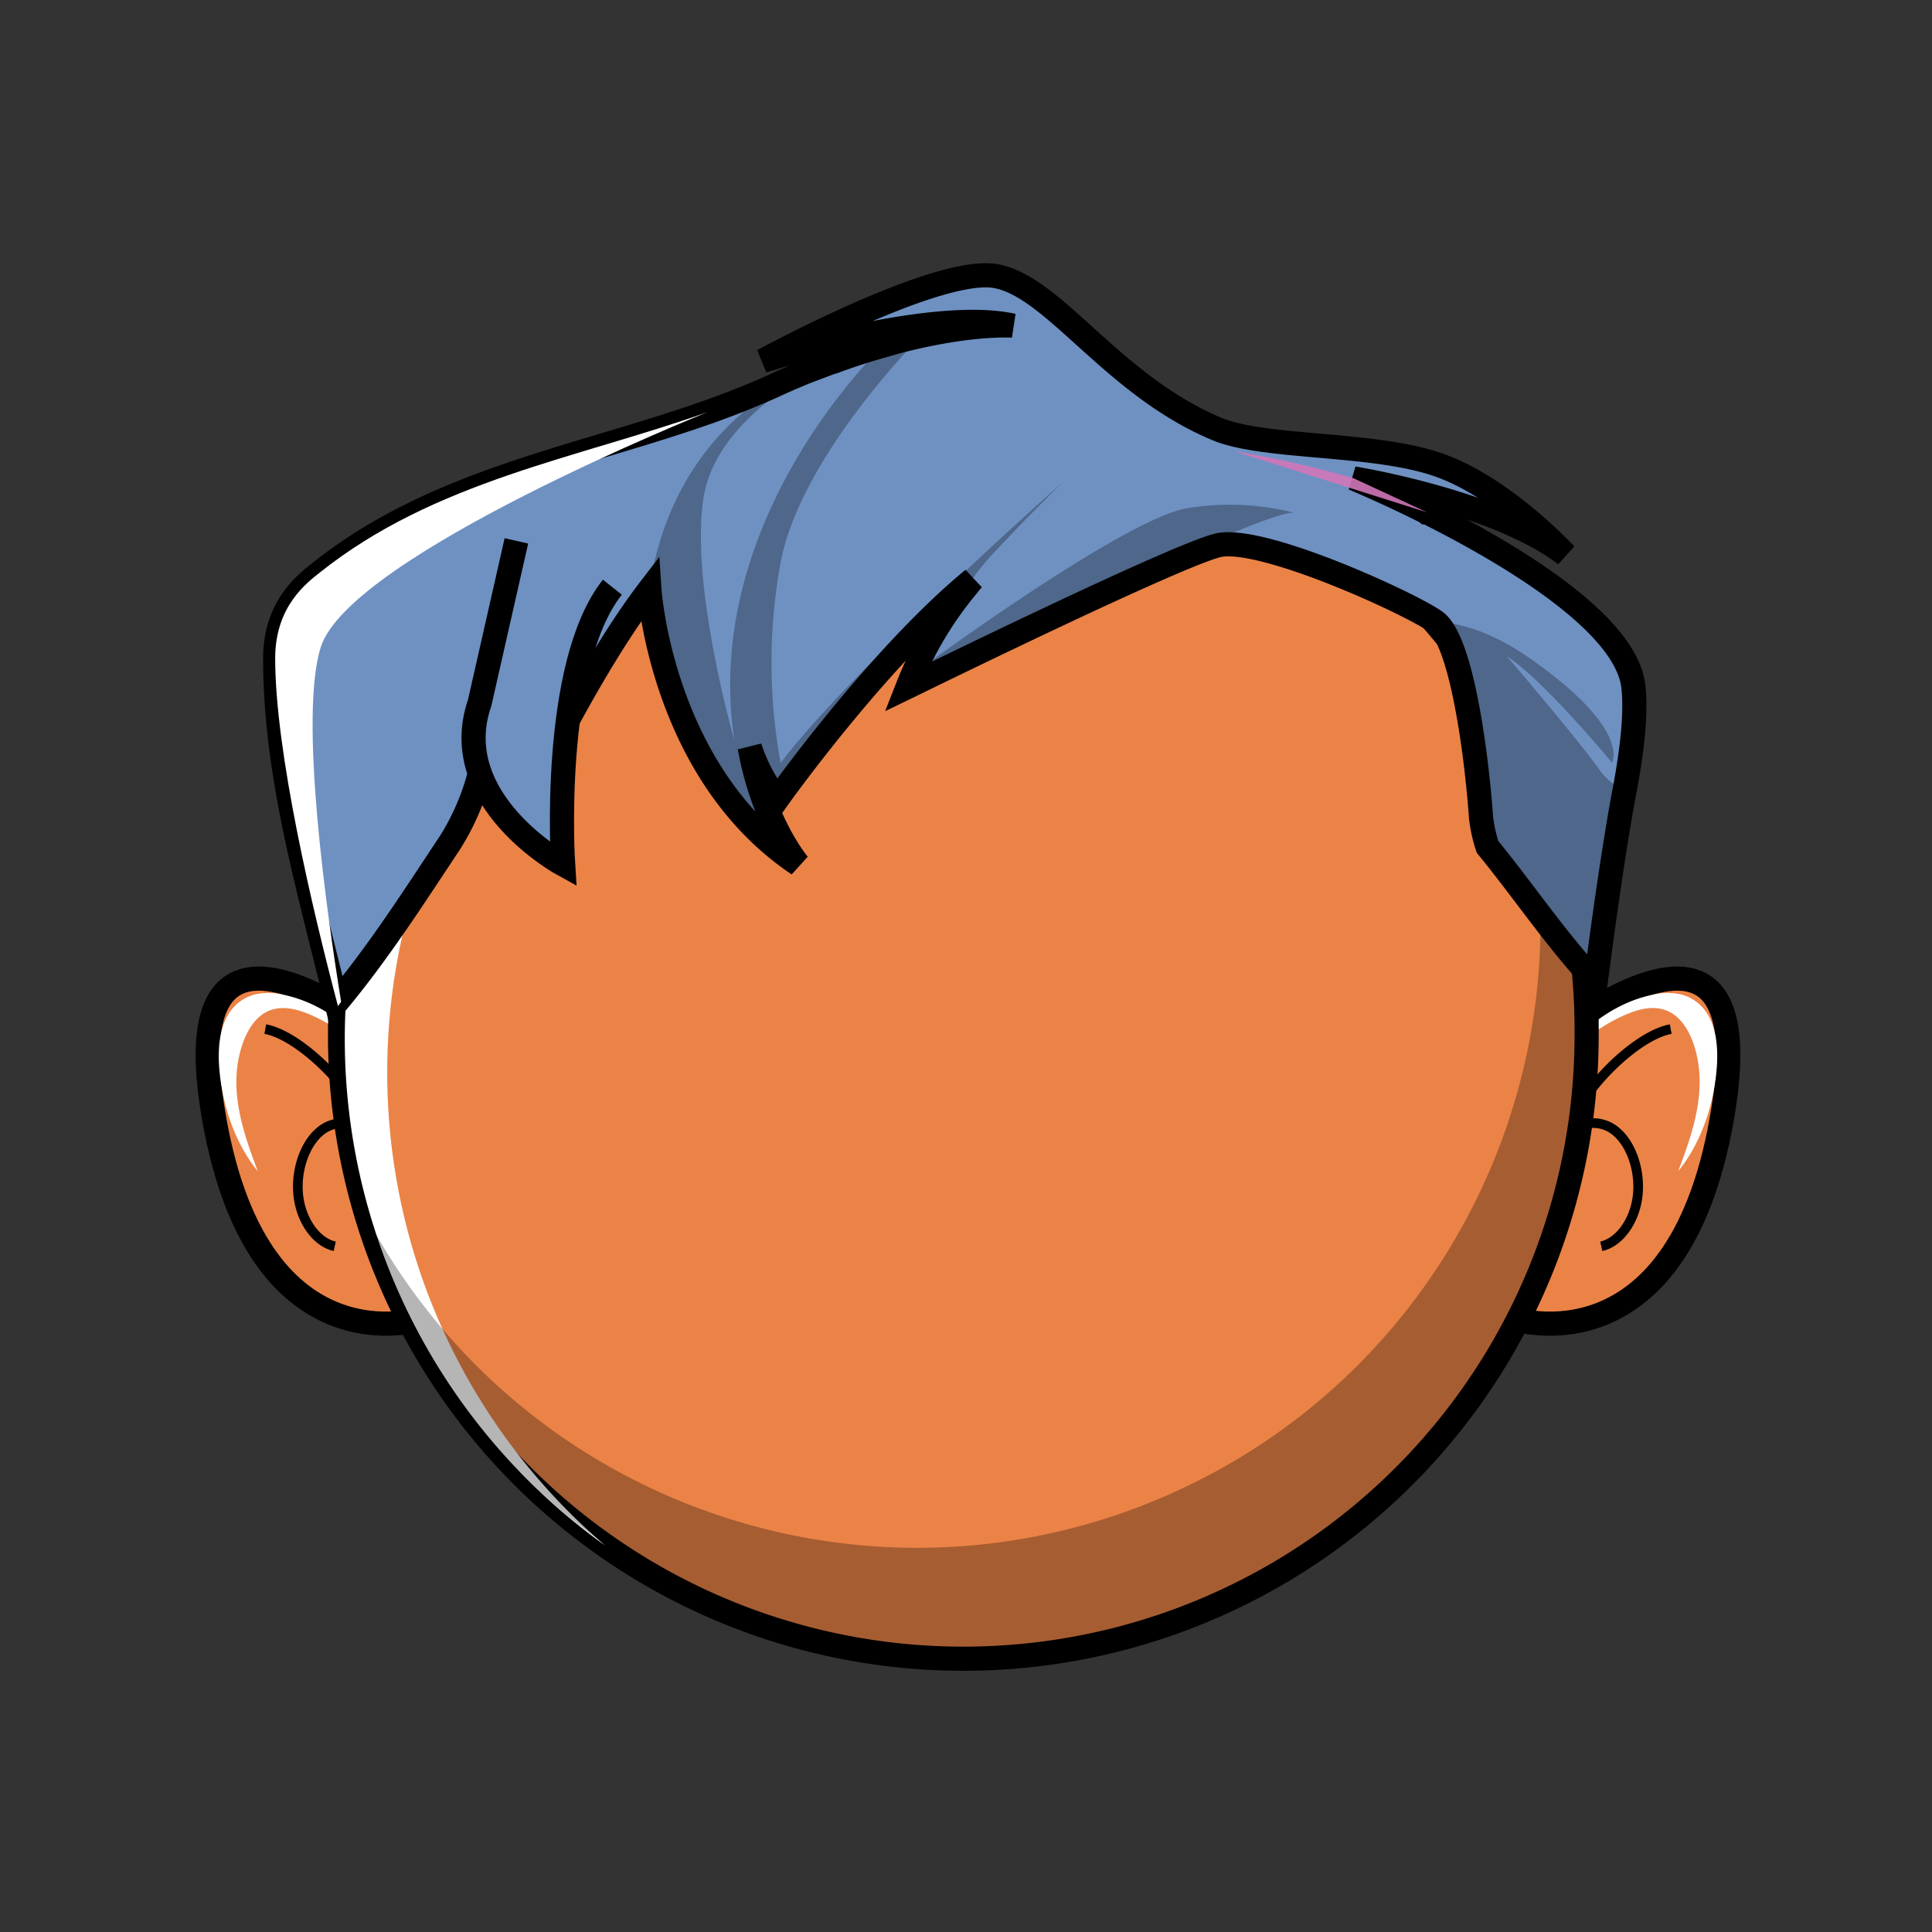
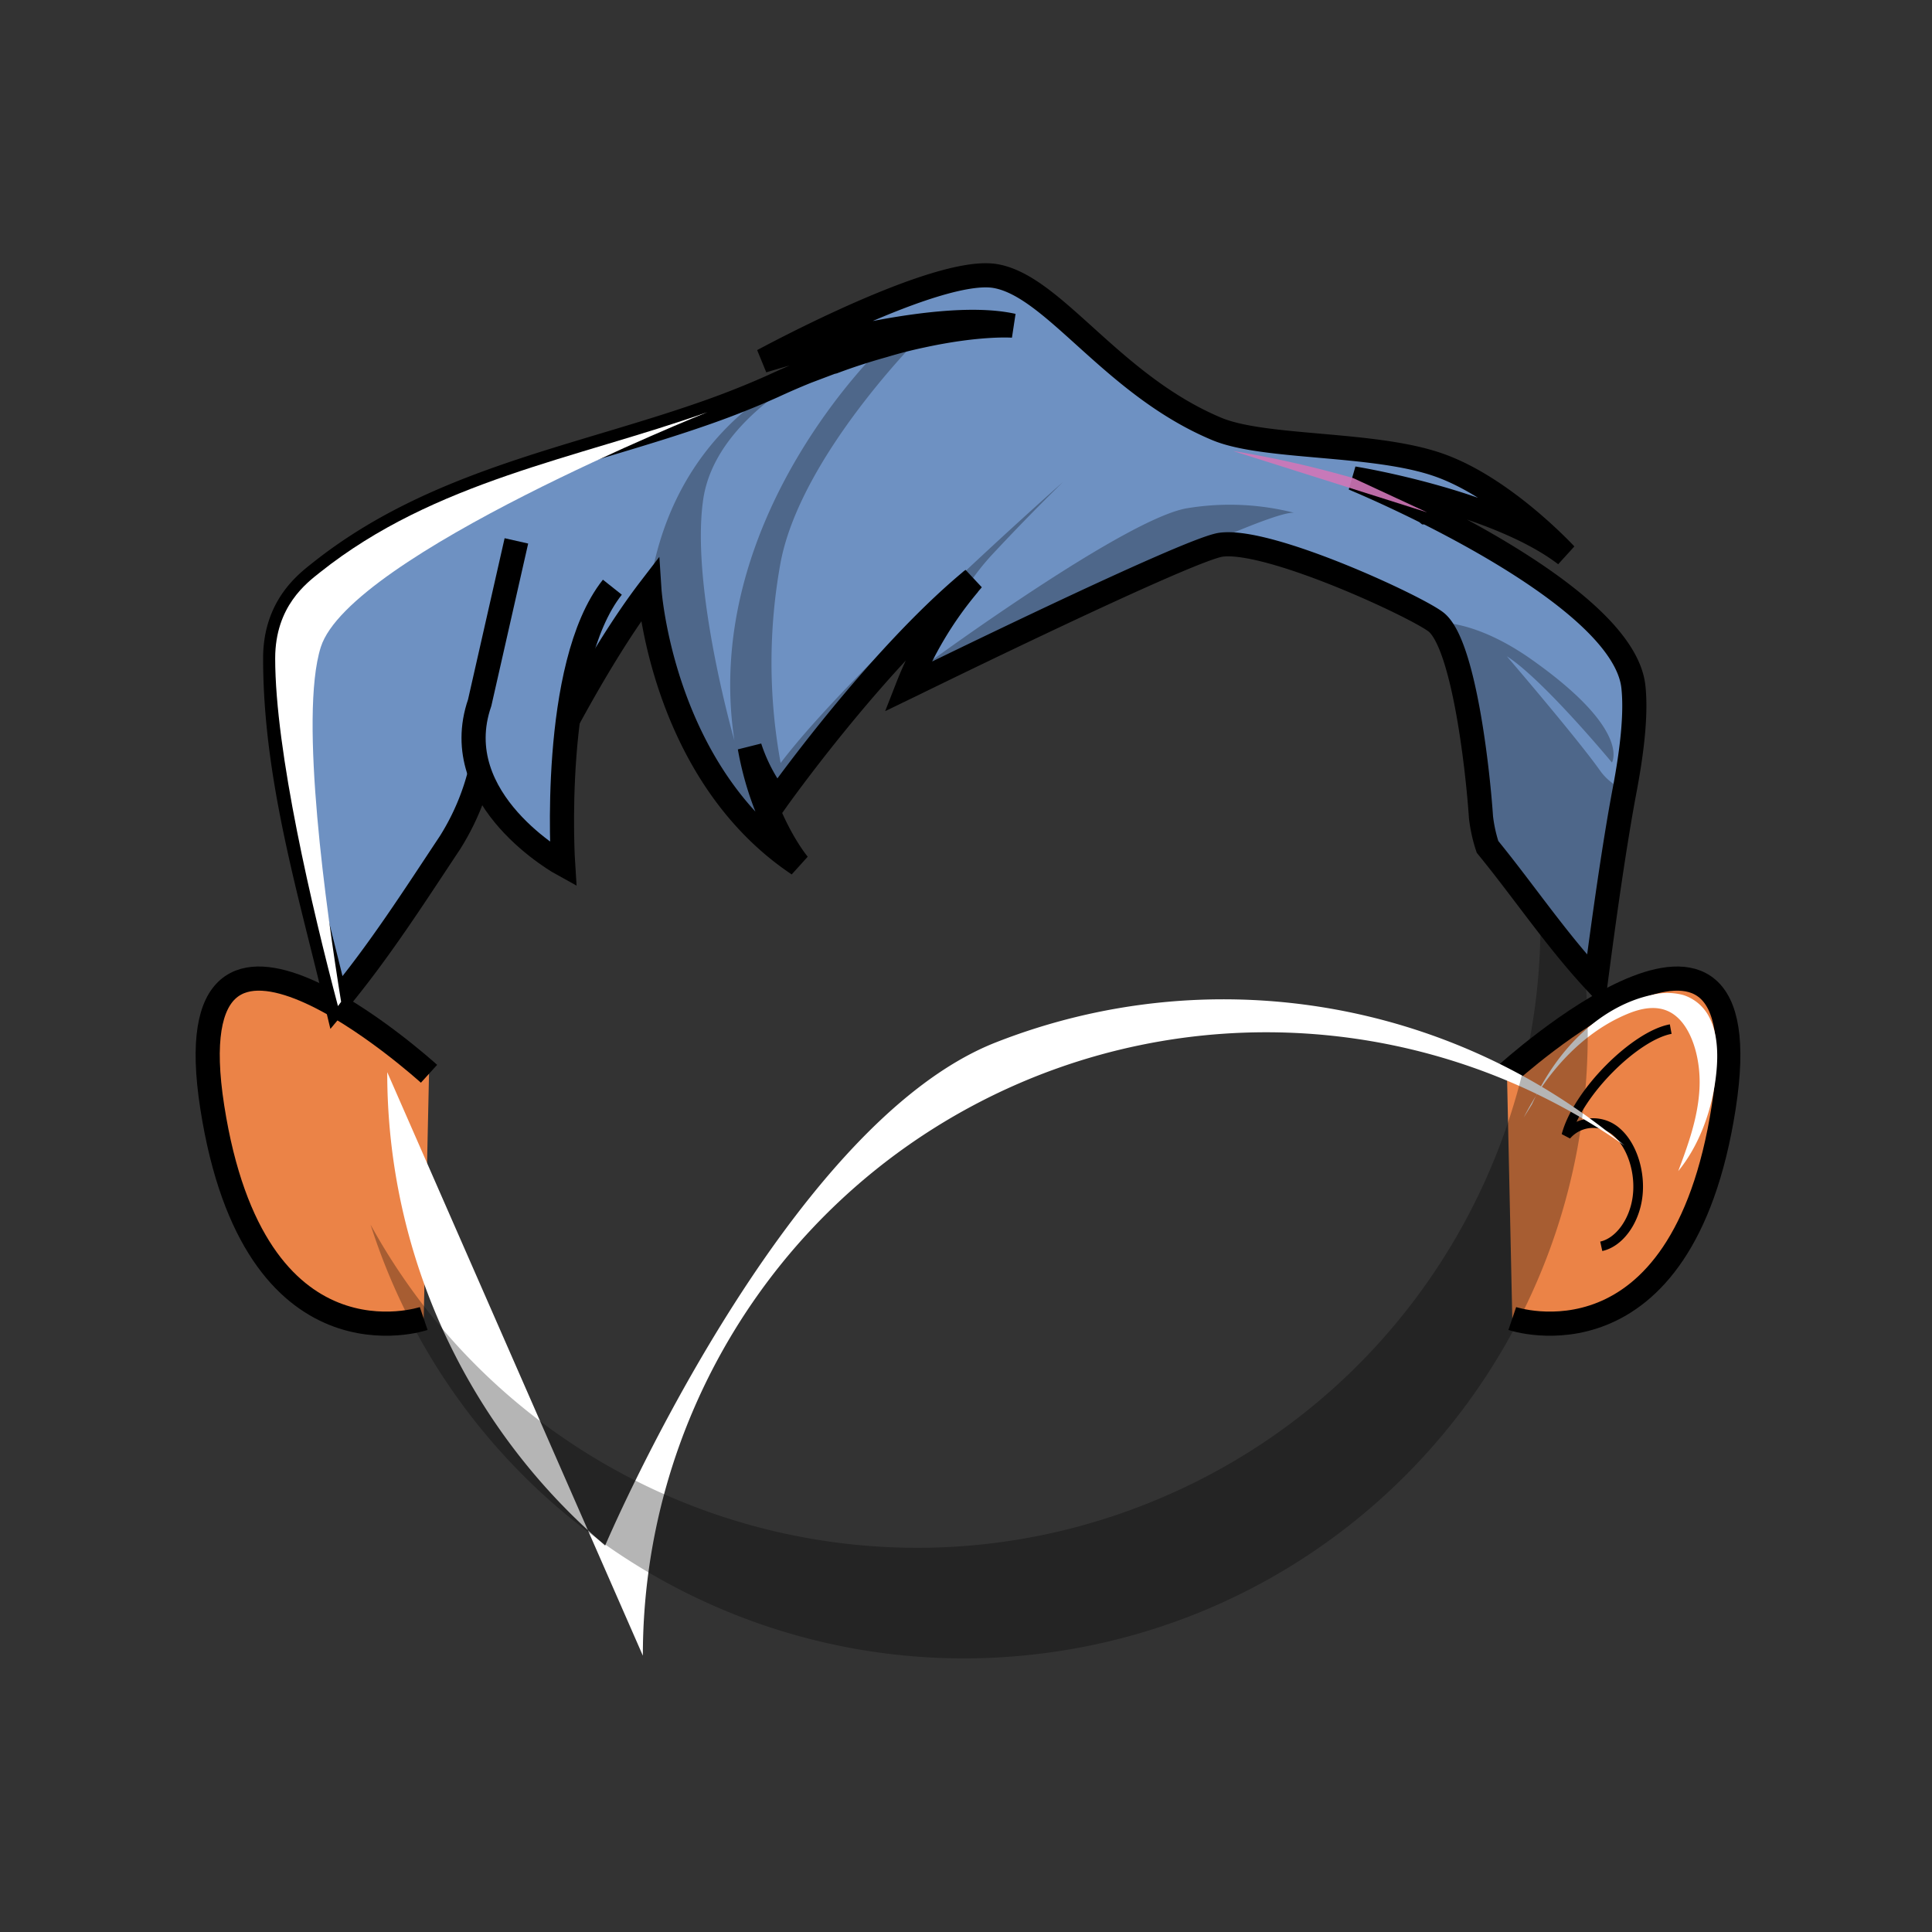
<svg xmlns="http://www.w3.org/2000/svg" width="400" height="400">
  <rect width="100%" height="100%" fill="#333333" stroke="none" />
  <style>.B{stroke:#000}.C{stroke-width:5}.D{opacity:.29}.E{fill:#eb8347}.F{fill-rule:nonzero}</style>
  <g fill="none" fill-rule="evenodd">
    <g class="B">
      <path d="M312.004 222.314s53.56-48.67 44.87 6.95-43.77 43.72-43.77 43.72" class="C E F" />
      <path d="M345.904 213.064c-7.33 1.35-19.24 13.09-21.6 22a7.31 7.31 0 0 1 10.47-.63c3.17 2.78 4.94 8.41 4.24 13.5s-3.83 9.3-7.49 10.1" stroke-width="2" />
    </g>
    <g class="F">
      <path d="M315.484 231.344c5.16-10.16 12.78-17.79 21.34-21.37 3-1.27 6.42-2 9.34-.19 4.05 2.51 6 9.35 5.7 15.49s-2.37 11.76-4.4 17.19c4.25-5.19 7.1-12.56 7.89-20.42.4-3.93.23-8.26-1.49-11.48a9.14 9.14 0 0 0-5.45-4.58 12.92 12.92 0 0 0-6.39 0c-10.12 2.14-19.41 10.61-24.85 22.65" fill="#fff" style="mix-blend-mode:overlay" />
      <path d="M88.824 222.314s-53.56-48.67-44.87 6.95 43.77 43.72 43.77 43.72" class="B C E" />
    </g>
-     <path d="M54.924 213.064c7.33 1.35 19.24 13.09 21.6 22a7.31 7.31 0 0 0-10.47-.63c-3.17 2.78-4.94 8.41-4.24 13.5s3.83 9.3 7.49 10.1" stroke-width="2" class="B" />
    <g class="F">
-       <path d="M85.344 231.344c-5.16-10.16-12.78-17.79-21.34-21.36-3-1.27-6.42-2-9.34-.19-4 2.51-6 9.35-5.7 15.49s2.37 11.76 4.4 17.19c-4.25-5.19-7.1-12.56-7.89-20.42-.4-3.93-.23-8.26 1.49-11.48a9.14 9.14 0 0 1 5.45-4.59 12.92 12.92 0 0 1 6.39 0c10.12 2.14 19.41 10.61 24.85 22.65" fill="#fff" style="mix-blend-mode:overlay" />
-       <path d="M328.494 214.374a129.05 129.05 0 0 1-64.522 111.756c-39.927 23.052-89.118 23.052-129.045 0a129.05 129.05 0 0 1-64.522-111.756c0-4.2.2-8.36.6-12.45 6.124-68.953 65.581-120.78 134.724-117.437s123.322 60.665 122.766 129.887h0z" class="B C E" />
-       <path d="M80.174 221.984a128.71 128.71 0 0 0 45.12 98c-38.449-27.526-58.756-73.882-52.923-120.807s36.874-86.897 80.893-104.17 93.96-9.078 130.15 21.357c-39.412-27.682-90.958-31.116-133.693-8.908s-69.55 66.366-69.547 114.528h0z" fill="#fff" style="mix-blend-mode:overlay" />
+       <path d="M80.174 221.984a128.71 128.71 0 0 0 45.12 98s36.874-86.897 80.893-104.17 93.96-9.078 130.15 21.357c-39.412-27.682-90.958-31.116-133.693-8.908s-69.55 66.366-69.547 114.528h0z" fill="#fff" style="mix-blend-mode:overlay" />
      <path d="M328.724 214.374c-.045 63.588-46.4 117.668-109.233 127.437S96.073 314.127 76.724 253.554c31.993 58.183 102.908 82.602 163.942 56.453s92.272-94.335 72.218-157.633a128.45 128.45 0 0 1 15.84 62h0z" fill="#000" class="D" />
      <path d="M306.624 169.204a30.69 30.69 0 0 0 1.35 6.13c7.57 9.27 14.26 19.28 22.4 28 1.63-12.57 3.87-28.56 6-39.8 1.54-8.14 2.41-15.77 1.8-21.35-1.45-13.24-26-27.72-42.73-36.11h-.12l-.11-.09c-6.95-3.48-12.51-5.88-14.4-6.68l-.58-.25h0 0c1.75.28 29.93 5.08 43.89 15.78-.39-.42-12.94-13.9-26.23-18.56-13.5-4.75-36.1-3.32-46-7.48-21.67-9.08-33.63-29.5-45.76-31.63-11.95-2.12-47.18 17-48.22 17.54.91-.28 35.23-11 51.8-7.28 0 0-6.78-.55-18.88 2.08a94.39 94.39 0 0 0-7.83 2c-3.23.9-6.75 2-10.5 3.41a.17.17 0 0 1-.09 0h-.09l-5.29 2a148.32 148.32 0 0 0-6.92 3 176.84 176.84 0 0 1-13.64 5.44c-27.29 9.63-56.45 14.23-80.21 33.14-2.73 2.17-9.29 7-9.29 17.81 0 24.39 7.08 47.79 12.7 71.29 8.7-10.43 16-21.85 23.51-33.16a50.17 50.17 0 0 0 7.23-19.74c.62-3.76.29-9.24 2.62-12.47 2.52-3.48 11.33-8.27 16.32-10.81-3.56 7.47-8.31 18.94-6.3 26.29 0 0 10.67-21.63 21.4-35.62 0 0 2.48 37.91 30.85 56.88-.43-.52-7.37-9-10.08-24.25a35.84 35.84 0 0 0 5.68 10.76s20.34-28.68 40-45.09a2 2 0 0 1 .35-.28c-.11.15-.38.43-.7.83l-.14.2a75.89 75.89 0 0 0-12.5 21.08c.89-.43 58-28.48 64.85-29.43 10.16-1.41 41.37 13.23 44.71 16.13 5.52 4.8 8.42 29.53 9.15 40.29z" fill="#6e91c2" class="B C" />
      <g fill="#000">
        <g class="D">
          <path d="M155.194 154.634c2.79 15.84 10.12 24.35 10.12 24.35-28.39-19-30.9-56.9-30.9-56.9 4.22-28.7 23.1-40.81 32.56-45.17a41.51 41.51 0 0 1 5.29-2h.09c-1.6.7-24 10.79-26.73 28.28-2.77 18.14 6.42 50.09 6.42 50.09-7-46.17 30.9-81.8 30.9-81.8l7.83-2s-24.94 24.8-29.15 46.92a115 115 0 0 0 0 41.56c14.14-18.67 53.59-53.87 58.47-58.18-1.68 1.63-7.68 7.53-14.68 15.04a49.49 49.49 0 0 0-4.45 5.56c-19.69 16.41-40 45.09-40 45.09a35.79 35.79 0 0 1-5.77-10.84z" />
          <path d="M267.924 106.164c-6.95-.72-80 36.06-80 36.06a76.2 76.2 0 0 1 12.49-21.09 89 89 0 0 0-8.61 16.41c1.25-.92 41.69-30.5 54.17-32.35a54 54 0 0 1 21.95.97z" />
          <path d="M306.624 169.204a31.79 31.79 0 0 0 1.32 6.1c7.61 9.3 14.32 19.35 22.5 28.13 1.62-12.78 3.83-28.78 6-39.86a11.51 11.51 0 0 1-5.15-4c-4.63-6.58-19.32-23.7-19.32-23.7 7.45 4.73 21.76 22 21.76 22s4.14-6.7-16.75-21.41c-11.75-8.26-19.46-7.57-19.46-7.57 5.47 4.82 8.37 29.55 9.1 40.31z" />
        </g>
      </g>
      <path d="M280.164 98.984a216.94 216.94 0 0 0-24.86-5.61l40.17 12.71-15.31-7.1z" fill="#d177b8" opacity=".9" style="mix-blend-mode:multiply" />
      <path d="M126.784 121.574c-12.9 16.26-10.2 57.41-10.2 57.41s-24.26-13.25-17.27-33.49l7.6-33.51" fill="#6e91c2" class="B C" />
      <path d="M70.624 207.414c-3-18.59-8.77-59-4.21-73.43 6-19 80.05-48.65 80.05-48.65h0c-27.28 9.65-56.44 14.25-80.2 33.16-2.73 2.17-9.29 7-9.29 17.81 0 19.31 7.67 51.85 13 72l.65-.89z" fill="#fff" style="mix-blend-mode:overlay" />
    </g>
  </g>
</svg>